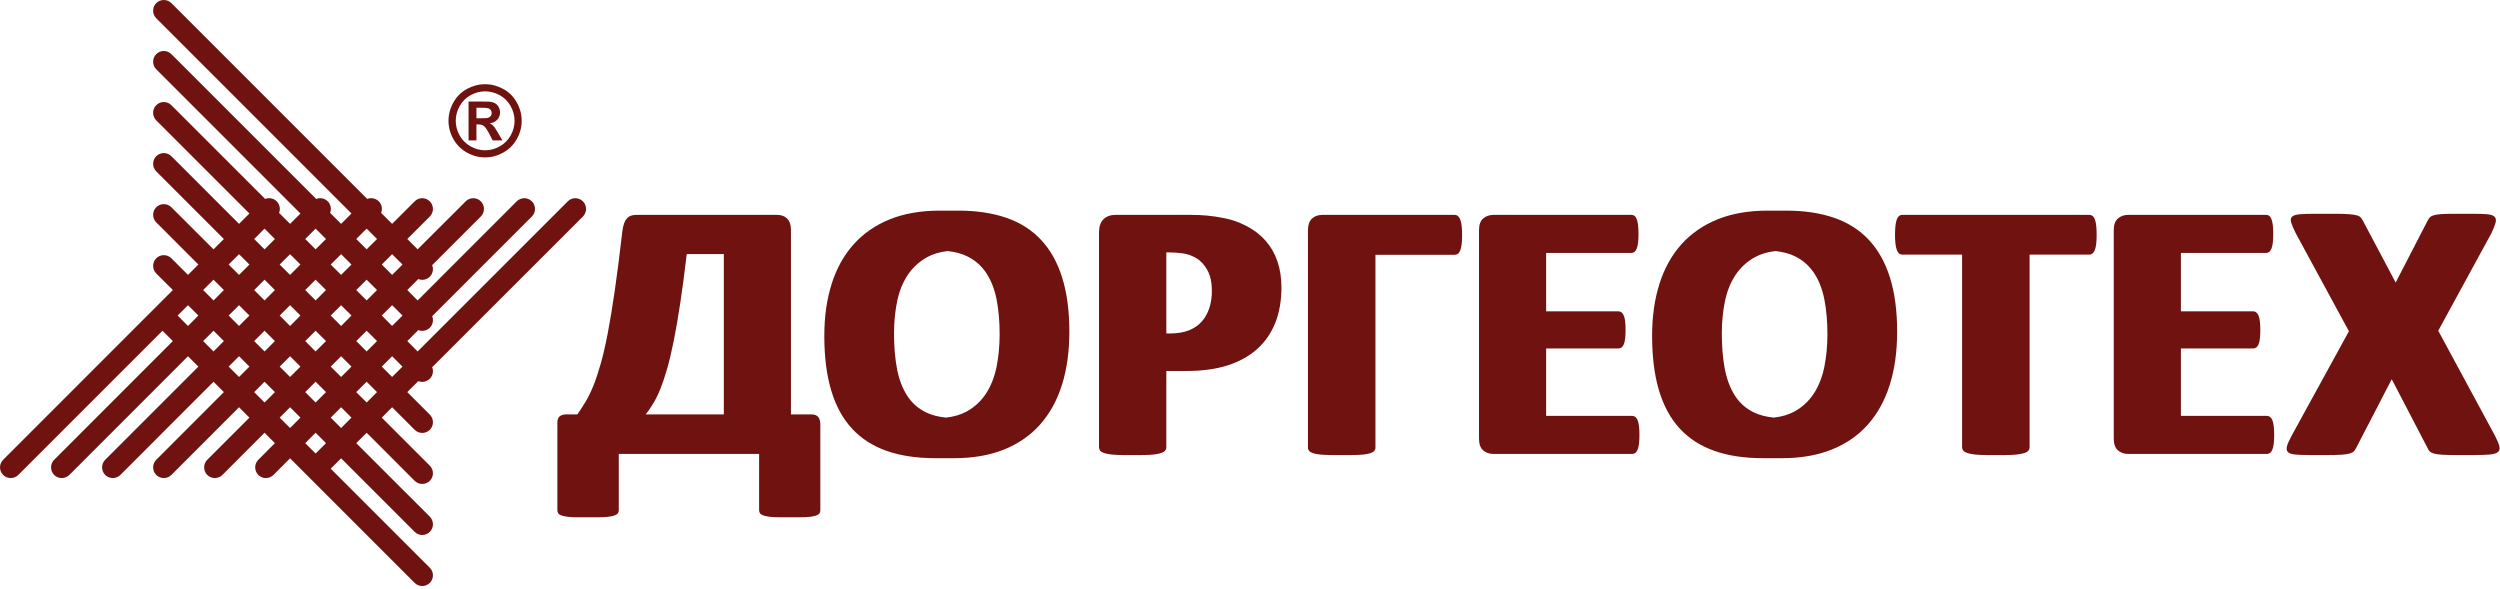
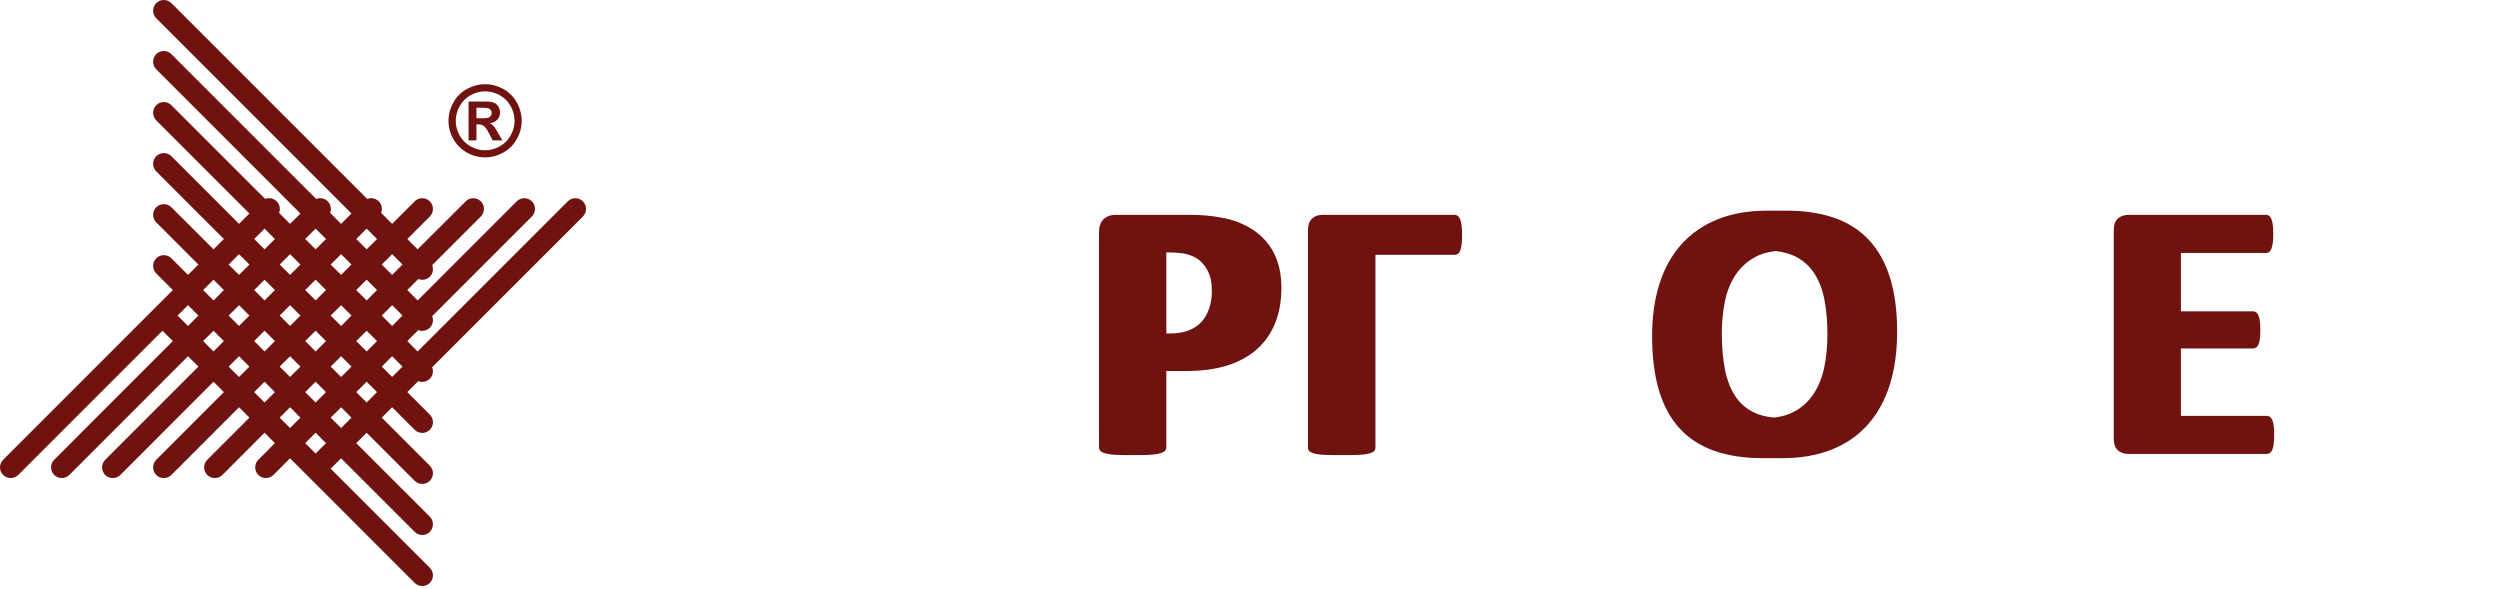
<svg xmlns="http://www.w3.org/2000/svg" width="480" height="113" viewBox="0 0 480 113" fill="none">
-   <path fill-rule="evenodd" clip-rule="evenodd" d="M157.112 80.08C156.852 79.737 156.403 79.565 155.765 79.565H152.17H151.862V44.202C151.862 43.209 151.626 42.47 151.153 41.986C150.68 41.499 150.03 41.257 149.202 41.257H122.161C121.333 41.257 120.719 41.499 120.317 41.986C119.915 42.47 119.643 43.244 119.502 44.308C119.005 48.635 118.525 52.401 118.064 55.607C117.604 58.809 117.149 61.582 116.7 63.923C116.25 66.265 115.794 68.245 115.333 69.865C114.872 71.485 114.405 72.881 113.932 74.049C113.459 75.22 112.969 76.232 112.461 77.083C111.952 77.935 111.414 78.761 110.847 79.565H108.718C108.127 79.565 107.684 79.714 107.388 80.01C107.092 80.305 106.968 80.795 107.016 81.482V97.974C107.016 98.21 107.075 98.412 107.194 98.575C107.311 98.742 107.53 98.879 107.849 98.984C108.168 99.09 108.588 99.176 109.109 99.233C109.628 99.292 110.29 99.321 111.095 99.321C111.812 99.321 113.971 99.321 114.689 99.321C115.494 99.321 116.156 99.292 116.677 99.233C117.196 99.176 117.615 99.09 117.935 98.984C118.255 98.879 118.479 98.742 118.61 98.575C118.739 98.412 118.804 98.21 118.804 97.974V87.156H145.749V97.974C145.749 98.21 145.814 98.412 145.944 98.575C146.074 98.742 146.299 98.879 146.618 98.984C146.938 99.09 147.351 99.176 147.86 99.233C148.368 99.292 149.025 99.321 149.828 99.321C150.564 99.321 152.709 99.321 153.423 99.321C154.251 99.321 154.925 99.292 155.445 99.233C155.965 99.176 156.379 99.09 156.686 98.984C156.994 98.879 157.207 98.742 157.325 98.575C157.443 98.412 157.503 98.21 157.503 97.974V81.517C157.503 80.903 157.372 80.423 157.112 80.08V80.08ZM123.983 79.565C124.48 78.928 124.964 78.219 125.437 77.438C125.91 76.657 126.365 75.722 126.802 74.636C127.24 73.548 127.672 72.258 128.098 70.769C128.523 69.281 128.943 67.507 129.356 65.449C129.771 63.392 130.184 60.998 130.598 58.265C131.011 55.535 131.432 52.373 131.857 48.778H138.974V79.565H123.983V79.565Z" fill="#6F1210" />
-   <path fill-rule="evenodd" clip-rule="evenodd" d="M203.949 53.337C203.039 50.414 201.692 47.998 199.907 46.083C198.119 44.166 195.898 42.748 193.237 41.825C190.577 40.903 187.509 40.442 184.033 40.442C183.458 40.442 181.098 40.442 180.438 40.442C176.796 40.442 173.598 40.998 170.843 42.109C168.088 43.221 165.776 44.817 163.909 46.896C162.041 48.978 160.633 51.504 159.688 54.47C158.742 57.438 158.269 60.778 158.269 64.492C158.269 68.535 158.712 72.036 159.599 74.989C160.485 77.947 161.816 80.382 163.589 82.297C165.363 84.212 167.58 85.637 170.24 86.571C172.901 87.506 176.016 87.972 179.586 87.972C180.158 87.972 182.516 87.972 183.181 87.972C186.799 87.972 189.986 87.422 192.741 86.323C195.495 85.223 197.807 83.627 199.676 81.534C201.543 79.442 202.951 76.894 203.896 73.891C204.842 70.887 205.315 67.484 205.315 63.675C205.315 59.702 204.859 56.256 203.949 53.337V53.337ZM177.754 79.158C176.241 78.415 175.035 77.331 174.137 75.912C173.238 74.494 172.599 72.786 172.22 70.786C171.843 68.789 171.653 66.538 171.653 64.029C171.653 61.88 171.848 59.838 172.239 57.911C172.629 55.983 173.297 54.299 174.243 52.857C175.188 51.413 176.43 50.263 177.967 49.398C179.089 48.769 180.418 48.374 181.944 48.203C183.419 48.36 184.708 48.705 185.793 49.255C187.307 50.025 188.519 51.113 189.429 52.52C190.339 53.926 190.984 55.618 191.362 57.592C191.741 59.566 191.93 61.759 191.93 64.17C191.93 66.371 191.735 68.446 191.345 70.397C190.955 72.347 190.286 74.056 189.341 75.521C188.394 76.988 187.153 78.148 185.616 78.999C184.49 79.623 183.157 80.012 181.626 80.179C180.137 80.027 178.841 79.693 177.754 79.158V79.158Z" fill="#6F1210" />
  <path fill-rule="evenodd" clip-rule="evenodd" d="M245.253 50.144C244.734 48.641 243.977 47.33 242.982 46.206C241.99 45.081 240.789 44.155 239.383 43.421C237.976 42.69 236.586 42.186 235.214 41.915C233.844 41.642 232.666 41.464 231.684 41.383C230.703 41.299 229.668 41.257 228.581 41.257H224.986H217.762H214.168C213.222 41.257 212.46 41.535 211.88 42.091C211.3 42.647 211.011 43.481 211.011 44.591V85.88C211.011 86.115 211.082 86.329 211.224 86.519C211.365 86.708 211.614 86.861 211.969 86.98C212.324 87.097 212.803 87.191 213.406 87.264C214.009 87.333 214.76 87.368 215.657 87.368C216.369 87.368 218.56 87.368 219.252 87.368C220.175 87.368 220.932 87.333 221.523 87.264C222.112 87.191 222.587 87.097 222.942 86.98C223.296 86.861 223.55 86.708 223.704 86.519C223.857 86.329 223.935 86.115 223.935 85.88V71.229H224.169H227.766C230.792 71.229 233.423 70.876 235.658 70.166C237.892 69.455 239.777 68.423 241.314 67.063C242.852 65.704 244.023 64.029 244.827 62.044C245.632 60.056 246.033 57.774 246.033 55.197C246.033 53.33 245.772 51.645 245.253 50.144V50.144ZM223.935 64.029V48.459H224.312C225.282 48.459 226.221 48.523 227.132 48.652C228.043 48.784 228.911 49.097 229.738 49.594C230.567 50.09 231.264 50.859 231.832 51.899C232.399 52.938 232.683 54.264 232.683 55.871C232.683 57.055 232.517 58.148 232.187 59.153C231.856 60.157 231.371 61.02 230.732 61.742C230.094 62.464 229.272 63.025 228.267 63.427C227.262 63.829 226.014 64.029 224.525 64.029H223.935V64.029Z" fill="#6F1210" />
  <path fill-rule="evenodd" clip-rule="evenodd" d="M280.366 42.144C280.132 41.554 279.773 41.257 279.303 41.257H257.487H253.893C253.066 41.257 252.397 41.499 251.888 41.986C251.379 42.47 251.127 43.209 251.127 44.202V85.95C251.127 86.188 251.201 86.393 251.355 86.571C251.509 86.75 251.765 86.896 252.118 87.015C252.473 87.132 252.953 87.221 253.557 87.281C254.16 87.34 254.909 87.368 255.809 87.368C256.52 87.368 258.711 87.368 259.404 87.368C260.327 87.368 261.085 87.34 261.674 87.281C262.264 87.221 262.737 87.132 263.094 87.015C263.447 86.896 263.702 86.75 263.856 86.571C264.008 86.393 264.086 86.188 264.086 85.95V48.918H279.303C279.539 48.918 279.745 48.855 279.923 48.725C280.1 48.594 280.248 48.382 280.366 48.085C280.484 47.79 280.573 47.4 280.633 46.916C280.693 46.432 280.722 45.834 280.722 45.123C280.722 43.729 280.601 42.736 280.366 42.144V42.144Z" fill="#6F1210" />
-   <path fill-rule="evenodd" clip-rule="evenodd" d="M314.684 81.783C314.623 81.321 314.534 80.949 314.418 80.665C314.3 80.382 314.151 80.176 313.973 80.045C313.796 79.915 313.6 79.849 313.386 79.849H296.858V66.903H310.729C310.94 66.903 311.136 66.843 311.313 66.725C311.491 66.606 311.638 66.412 311.758 66.14C311.876 65.869 311.963 65.508 312.024 65.059C312.081 64.609 312.11 64.042 312.11 63.355C312.11 62.695 312.081 62.133 312.024 61.671C311.963 61.209 311.876 60.844 311.758 60.571C311.638 60.3 311.491 60.099 311.313 59.968C311.136 59.838 310.94 59.772 310.729 59.772H296.858V48.565H313.245C313.459 48.565 313.648 48.5 313.814 48.37C313.979 48.241 314.12 48.033 314.24 47.75C314.357 47.465 314.447 47.092 314.506 46.631C314.563 46.17 314.595 45.609 314.595 44.947C314.595 44.237 314.563 43.652 314.506 43.191C314.447 42.73 314.357 42.352 314.24 42.056C314.12 41.761 313.979 41.554 313.814 41.435C313.648 41.317 313.459 41.257 313.245 41.257H290.332H286.738C285.957 41.257 285.3 41.488 284.77 41.95C284.237 42.41 283.971 43.163 283.971 44.202V84.212C283.971 85.253 284.237 86.005 284.77 86.465C285.3 86.925 285.957 87.156 286.738 87.156H313.386C313.6 87.156 313.796 87.092 313.973 86.96C314.151 86.83 314.3 86.625 314.418 86.34C314.534 86.057 314.623 85.685 314.684 85.223C314.743 84.762 314.772 84.189 314.772 83.503C314.772 82.817 314.743 82.245 314.684 81.783Z" fill="#6F1210" />
  <path fill-rule="evenodd" clip-rule="evenodd" d="M362.885 53.337C361.974 50.414 360.626 47.998 358.841 46.083C357.055 44.166 354.832 42.748 352.174 41.825C349.512 40.903 346.445 40.442 342.968 40.442C342.394 40.442 340.035 40.442 339.373 40.442C335.732 40.442 332.532 40.998 329.778 42.109C327.025 43.221 324.712 44.817 322.843 46.896C320.976 48.978 319.57 51.504 318.624 54.47C317.677 57.438 317.205 60.778 317.205 64.492C317.205 68.535 317.649 72.036 318.533 74.989C319.421 77.947 320.752 80.382 322.524 82.297C324.296 84.212 326.515 85.637 329.175 86.571C331.835 87.506 334.952 87.972 338.523 87.972C339.094 87.972 341.451 87.972 342.117 87.972C345.735 87.972 348.922 87.422 351.676 86.323C354.433 85.223 356.743 83.627 358.612 81.534C360.478 79.442 361.885 76.894 362.832 73.891C363.777 70.887 364.25 67.484 364.25 63.675C364.25 59.702 363.796 56.256 362.885 53.337V53.337ZM336.69 79.158C335.176 78.415 333.971 77.331 333.073 75.912C332.174 74.494 331.535 72.786 331.157 70.786C330.778 68.789 330.59 66.538 330.59 64.029C330.59 61.88 330.784 59.838 331.175 57.911C331.564 55.983 332.232 54.299 333.18 52.857C334.125 51.413 335.364 50.263 336.905 49.398C338.027 48.769 339.356 48.374 340.88 48.203C342.354 48.36 343.644 48.705 344.73 49.255C346.241 50.025 347.455 51.113 348.363 52.52C349.274 53.926 349.919 55.618 350.297 57.592C350.676 59.566 350.864 61.759 350.864 64.17C350.864 66.371 350.671 68.446 350.28 70.397C349.89 72.347 349.223 74.056 348.278 75.521C347.33 76.988 346.087 78.148 344.553 78.999C343.426 79.623 342.093 80.012 340.561 80.179C339.072 80.027 337.775 79.693 336.69 79.158V79.158Z" fill="#6F1210" />
-   <path fill-rule="evenodd" clip-rule="evenodd" d="M402.47 43.279C402.409 42.783 402.32 42.388 402.202 42.091C402.083 41.796 401.936 41.583 401.759 41.453C401.582 41.323 401.386 41.257 401.175 41.257H365.228C364.994 41.257 364.792 41.323 364.628 41.453C364.461 41.583 364.321 41.796 364.201 42.091C364.083 42.388 363.994 42.783 363.934 43.279C363.876 43.777 363.845 44.378 363.845 45.088C363.845 45.774 363.876 46.36 363.934 46.844C363.994 47.33 364.083 47.719 364.201 48.016C364.321 48.311 364.461 48.53 364.628 48.67C364.792 48.813 364.994 48.883 365.228 48.883H376.722V85.88C376.722 86.115 376.798 86.329 376.954 86.519C377.106 86.708 377.361 86.861 377.717 86.98C378.071 87.097 378.549 87.191 379.152 87.264C379.755 87.333 380.506 87.368 381.404 87.368C382.101 87.368 384.303 87.368 385.001 87.368C385.897 87.368 386.648 87.333 387.254 87.264C387.855 87.191 388.334 87.097 388.687 86.98C389.044 86.861 389.298 86.708 389.452 86.519C389.606 86.329 389.681 86.115 389.681 85.88V48.883H401.175C401.386 48.883 401.582 48.813 401.759 48.67C401.936 48.53 402.083 48.311 402.202 48.016C402.32 47.719 402.409 47.33 402.47 46.844C402.529 46.36 402.558 45.774 402.558 45.088C402.558 44.378 402.529 43.777 402.47 43.279Z" fill="#6F1210" />
  <path fill-rule="evenodd" clip-rule="evenodd" d="M436.554 81.783C436.494 81.321 436.406 80.949 436.29 80.665C436.171 80.382 436.022 80.176 435.844 80.045C435.667 79.915 435.471 79.849 435.26 79.849H418.732V66.903H432.6C432.814 66.903 433.01 66.843 433.185 66.725C433.362 66.606 433.508 66.412 433.628 66.14C433.746 65.869 433.834 65.508 433.894 65.059C433.952 64.609 433.983 64.042 433.983 63.355C433.983 62.695 433.952 62.133 433.894 61.671C433.834 61.209 433.746 60.844 433.628 60.571C433.508 60.3 433.362 60.099 433.185 59.968C433.01 59.838 432.814 59.772 432.6 59.772H418.732V48.565H435.119C435.33 48.565 435.518 48.5 435.685 48.37C435.852 48.241 435.993 48.033 436.11 47.75C436.228 47.465 436.319 47.092 436.377 46.631C436.437 46.17 436.465 45.609 436.465 44.947C436.465 44.237 436.437 43.652 436.377 43.191C436.319 42.73 436.228 42.352 436.11 42.056C435.993 41.761 435.852 41.554 435.685 41.435C435.518 41.317 435.33 41.257 435.119 41.257H408.608C407.829 41.257 407.173 41.488 406.64 41.95C406.108 42.41 405.842 43.163 405.842 44.202V84.212C405.842 85.253 406.108 86.005 406.64 86.465C407.173 86.925 407.829 87.156 408.608 87.156H435.26C435.471 87.156 435.667 87.092 435.844 86.96C436.022 86.83 436.171 86.625 436.29 86.34C436.406 86.057 436.494 85.685 436.554 85.223C436.614 84.762 436.643 84.189 436.643 83.503C436.643 82.817 436.614 82.245 436.554 81.783V81.783Z" fill="#6F1210" />
-   <path fill-rule="evenodd" clip-rule="evenodd" d="M479.864 85.631C479.731 85.134 479.454 84.474 479.028 83.644L468.141 63.497L478.355 44.769C478.757 43.917 479.021 43.244 479.154 42.748C479.281 42.252 479.216 41.873 478.958 41.612C478.697 41.352 478.224 41.194 477.541 41.134C476.854 41.075 475.919 41.044 474.737 41.044C474.038 41.044 471.834 41.044 471.143 41.044C470.078 41.044 469.245 41.068 468.64 41.116C468.037 41.164 467.564 41.24 467.222 41.347C466.88 41.453 466.63 41.6 466.478 41.79C466.322 41.979 466.175 42.217 466.035 42.499L459.969 54.245L453.74 42.499C453.597 42.217 453.451 41.979 453.294 41.79C453.139 41.6 452.873 41.453 452.498 41.347C452.12 41.24 451.605 41.164 450.955 41.116C450.302 41.068 449.423 41.044 448.311 41.044C447.595 41.044 445.371 41.044 444.716 41.044C443.369 41.044 442.328 41.075 441.595 41.134C440.861 41.194 440.357 41.347 440.089 41.594C439.814 41.843 439.757 42.221 439.911 42.73C440.062 43.239 440.355 43.917 440.777 44.769L450.994 63.603L440 83.644C439.548 84.474 439.253 85.134 439.112 85.631C438.971 86.127 439.018 86.507 439.253 86.766C439.49 87.026 439.945 87.191 440.618 87.264C441.292 87.333 442.244 87.368 443.474 87.368C444.185 87.368 446.401 87.368 447.068 87.368C448.136 87.368 448.992 87.345 449.642 87.299C450.292 87.251 450.801 87.174 451.167 87.068C451.534 86.96 451.798 86.814 451.966 86.625C452.13 86.434 452.284 86.198 452.428 85.915L459.215 72.812L466.035 85.915C466.152 86.198 466.293 86.434 466.459 86.625C466.624 86.814 466.891 86.96 467.256 87.068C467.625 87.174 468.125 87.251 468.765 87.299C469.404 87.345 470.279 87.368 471.391 87.368C472.069 87.368 474.293 87.368 474.985 87.368C476.309 87.368 477.345 87.333 478.089 87.264C478.836 87.191 479.35 87.026 479.631 86.766C479.916 86.507 479.992 86.127 479.864 85.631V85.631Z" fill="#6F1210" />
  <path fill-rule="evenodd" clip-rule="evenodd" d="M93.138 16.164C94.343 16.164 95.498 16.468 96.604 17.07C97.715 17.669 98.584 18.531 99.215 19.66C99.848 20.787 100.164 21.963 100.164 23.196C100.164 24.415 99.854 25.583 99.233 26.69C98.615 27.799 97.749 28.666 96.636 29.288C95.524 29.909 94.362 30.219 93.138 30.219C91.913 30.219 90.746 29.909 89.64 29.288C88.529 28.666 87.662 27.799 87.04 26.69C86.421 25.583 86.111 24.415 86.111 23.196C86.111 21.963 86.428 20.787 87.059 19.66C87.691 18.531 88.561 17.669 89.668 17.07C90.778 16.468 91.933 16.164 93.138 16.164V16.164ZM93.147 17.539C92.181 17.539 91.253 17.782 90.366 18.264C89.482 18.752 88.782 19.444 88.271 20.349C87.757 21.251 87.504 22.202 87.504 23.196C87.504 24.182 87.755 25.112 88.251 26.006C88.751 26.901 89.448 27.598 90.342 28.098C91.233 28.602 92.164 28.853 93.147 28.853C94.133 28.853 95.068 28.602 95.959 28.098C96.848 27.598 97.545 26.901 98.046 26.006C98.547 25.112 98.795 24.182 98.795 23.196C98.795 22.202 98.541 21.251 98.03 20.349C97.519 19.444 96.824 18.752 95.929 18.264C95.04 17.782 94.112 17.539 93.147 17.539V17.539ZM89.964 26.957V19.491H91.476C92.899 19.491 93.69 19.501 93.863 19.511C94.365 19.552 94.753 19.66 95.032 19.814C95.31 19.969 95.543 20.206 95.728 20.525C95.914 20.849 96.008 21.204 96.008 21.599C96.008 22.132 95.835 22.597 95.48 22.977C95.13 23.361 94.637 23.593 94.001 23.689C94.229 23.772 94.402 23.865 94.52 23.97C94.644 24.069 94.815 24.259 95.029 24.54C95.086 24.61 95.265 24.914 95.579 25.449L96.459 26.957H94.587L93.966 25.738C93.541 24.928 93.19 24.415 92.92 24.21C92.641 23.991 92.294 23.887 91.871 23.887H91.476V26.957H89.964V26.957ZM91.476 22.709H92.091C92.967 22.709 93.512 22.681 93.721 22.61C93.928 22.547 94.098 22.428 94.224 22.262C94.343 22.089 94.404 21.9 94.404 21.687C94.404 21.477 94.344 21.293 94.229 21.131C94.107 20.969 93.935 20.849 93.714 20.779C93.495 20.716 92.952 20.681 92.091 20.681H91.476V22.709V22.709Z" fill="#6F1210" />
  <path fill-rule="evenodd" clip-rule="evenodd" d="M3.508 91.191L31.198 63.497L33.187 65.484L10.399 88.278C9.601 89.085 9.601 90.375 10.399 91.191C11.202 91.985 12.512 91.985 13.31 91.191L36.093 68.397L38.089 70.388L20.2 88.278C19.4 89.085 19.4 90.375 20.2 91.191C20.998 91.985 22.308 91.985 23.107 91.191L40.995 73.288L42.982 75.284L29.997 88.278C29.201 89.085 29.201 90.375 29.997 91.191C30.797 91.985 32.103 91.985 32.905 91.191L45.895 78.188L47.886 80.188L39.792 88.278C38.998 89.085 38.998 90.375 39.792 91.191C40.604 91.985 41.898 91.985 42.701 91.191L50.791 83.083L52.782 85.083L49.596 88.278C48.797 89.085 48.797 90.375 49.596 91.191C50.397 91.985 51.7 91.985 52.5 91.191L55.695 87.992L79.618 111.917C80.42 112.711 81.719 112.711 82.526 111.917C83.324 111.112 83.324 109.809 82.526 109.013L63.496 89.986L65.492 87.992L79.618 102.113C80.42 102.92 81.719 102.92 82.526 102.113C83.324 101.316 83.324 100.012 82.526 99.2L68.395 85.083L70.395 83.083L79.618 92.317C80.42 93.114 81.719 93.114 82.526 92.317C83.324 91.521 83.324 90.212 82.526 89.415L73.3 80.188L75.286 78.188L79.618 82.522C80.42 83.323 81.719 83.323 82.526 82.522C83.324 81.719 83.324 80.417 82.526 79.609L78.199 75.284L80.304 73.18C81.04 73.466 81.918 73.316 82.526 72.712C83.123 72.12 83.272 71.246 82.975 70.507L111.924 41.564C112.72 40.753 112.72 39.462 111.924 38.658C111.116 37.855 109.815 37.855 109.017 38.658L80.183 67.482L78.199 65.484L80.304 63.377C81.04 63.67 81.918 63.519 82.526 62.923C83.123 62.318 83.279 61.447 82.975 60.707L102.122 41.564C102.923 40.753 102.923 39.462 102.122 38.658C101.316 37.855 100.02 37.855 99.21 38.658L80.183 57.686L78.199 55.688L80.304 53.578C81.04 53.874 81.918 53.726 82.526 53.121C83.123 52.529 83.272 51.642 82.975 50.91L92.321 41.564C93.121 40.753 93.121 39.462 92.321 38.658C91.518 37.855 90.213 37.855 89.417 38.658L80.183 47.872L78.199 45.89L82.526 41.564C83.324 40.753 83.324 39.462 82.526 38.658C81.719 37.855 80.42 37.855 79.618 38.658L75.286 42.983L73.176 40.877C73.469 40.137 73.326 39.257 72.726 38.658C72.118 38.053 71.246 37.904 70.507 38.2L32.905 0.598C32.103 -0.199 30.797 -0.199 29.997 0.598C29.201 1.399 29.201 2.705 29.997 3.506L67.484 40.993L65.492 42.983L63.385 40.877C63.674 40.137 63.522 39.257 62.927 38.658C62.322 38.053 61.449 37.904 60.708 38.2L32.905 10.395C32.103 9.592 30.797 9.592 29.997 10.395C29.201 11.206 29.201 12.501 29.997 13.304L57.683 40.993L55.695 42.983L53.583 40.877C53.878 40.137 53.728 39.257 53.121 38.658C52.529 38.053 51.653 37.904 50.91 38.2L32.905 20.198C32.103 19.392 30.797 19.392 29.997 20.198C29.201 20.998 29.201 22.294 29.997 23.111L47.886 40.993L45.895 42.983L32.905 29.993C32.103 29.19 30.797 29.19 29.997 29.993C29.201 30.798 29.201 32.097 29.997 32.903L42.982 45.89L40.995 47.872L32.905 39.792C32.103 38.997 30.797 38.997 29.997 39.792C29.201 40.599 29.201 41.891 29.997 42.694L38.089 50.789L36.093 52.782L32.905 49.592C32.103 48.789 30.797 48.789 29.997 49.592C29.201 50.39 29.201 51.691 29.997 52.5L33.187 55.688L0.604 88.278C-0.201 89.085 -0.201 90.375 0.604 91.191C1.402 91.985 2.712 91.985 3.508 91.191V91.191ZM39.002 65.484L40.995 63.497L42.982 65.484L40.995 67.482L39.002 65.484ZM55.695 62.588L53.695 60.584L55.695 58.595L57.683 60.584L55.695 62.588V62.588ZM60.595 63.497L62.593 65.484L60.595 67.482L58.598 65.484L60.595 63.497ZM52.782 65.484L50.791 67.482L48.802 65.484L50.791 63.497L52.782 65.484ZM55.695 68.397L57.683 70.388L55.695 72.377L53.695 70.388L55.695 68.397V68.397ZM60.595 73.288L62.593 75.284L60.595 77.281L58.598 75.284L60.595 73.288ZM63.496 70.388L65.492 68.397L67.484 70.388L65.492 72.377L63.496 70.388ZM68.395 65.484L70.395 63.497L72.388 65.484L70.395 67.482L68.395 65.484ZM65.492 62.588L63.496 60.584L65.492 58.595L67.484 60.584L65.492 62.588ZM68.395 55.688L70.395 53.698L72.388 55.688L70.395 57.686L68.395 55.688ZM65.492 52.782L63.496 50.789L65.492 48.803L67.484 50.789L65.492 52.782ZM62.593 55.688L60.595 57.686L58.598 55.688L60.595 53.698L62.593 55.688ZM55.695 52.782L53.695 50.789L55.695 48.803L57.683 50.789L55.695 52.782ZM52.782 55.688L50.791 57.686L48.802 55.688L50.791 53.698L52.782 55.688ZM47.886 60.584L45.895 62.582L43.9 60.584L45.895 58.595L47.886 60.584ZM43.9 70.388L45.895 68.395L47.886 70.388L45.895 72.377L43.9 70.388ZM48.802 75.284L50.791 73.288L52.782 75.284L50.791 77.281L48.802 75.284ZM53.695 80.188L55.695 78.188L57.683 80.188L55.695 82.177L53.695 80.188ZM60.595 87.083L58.598 85.083L60.595 83.083L62.593 85.083L60.595 87.083ZM65.492 82.177L63.496 80.188L65.492 78.188L67.484 80.188L65.492 82.177ZM70.395 77.281L68.395 75.284L70.395 73.288L72.388 75.284L70.395 77.281ZM77.284 70.388L75.286 72.377L73.3 70.388L75.286 68.395L77.284 70.388ZM77.284 60.584L75.286 62.582L73.3 60.584L75.286 58.595L77.284 60.584ZM77.284 50.789L75.286 52.782L73.3 50.789L75.286 48.803L77.284 50.789ZM70.395 43.892L72.388 45.89L70.395 47.872L68.395 45.89L70.395 43.892ZM60.595 43.892L62.593 45.89L60.595 47.872L58.598 45.89L60.595 43.892ZM50.791 43.892L52.782 45.89L50.791 47.872L48.802 45.89L50.791 43.892ZM45.895 48.803L47.886 50.789L45.895 52.782L43.9 50.789L45.895 48.803ZM40.995 53.698L42.982 55.688L40.995 57.686L39.002 55.688L40.995 53.698ZM38.089 60.584L36.093 62.588L34.107 60.584L36.093 58.595L38.089 60.584Z" fill="#6F1210" />
</svg>